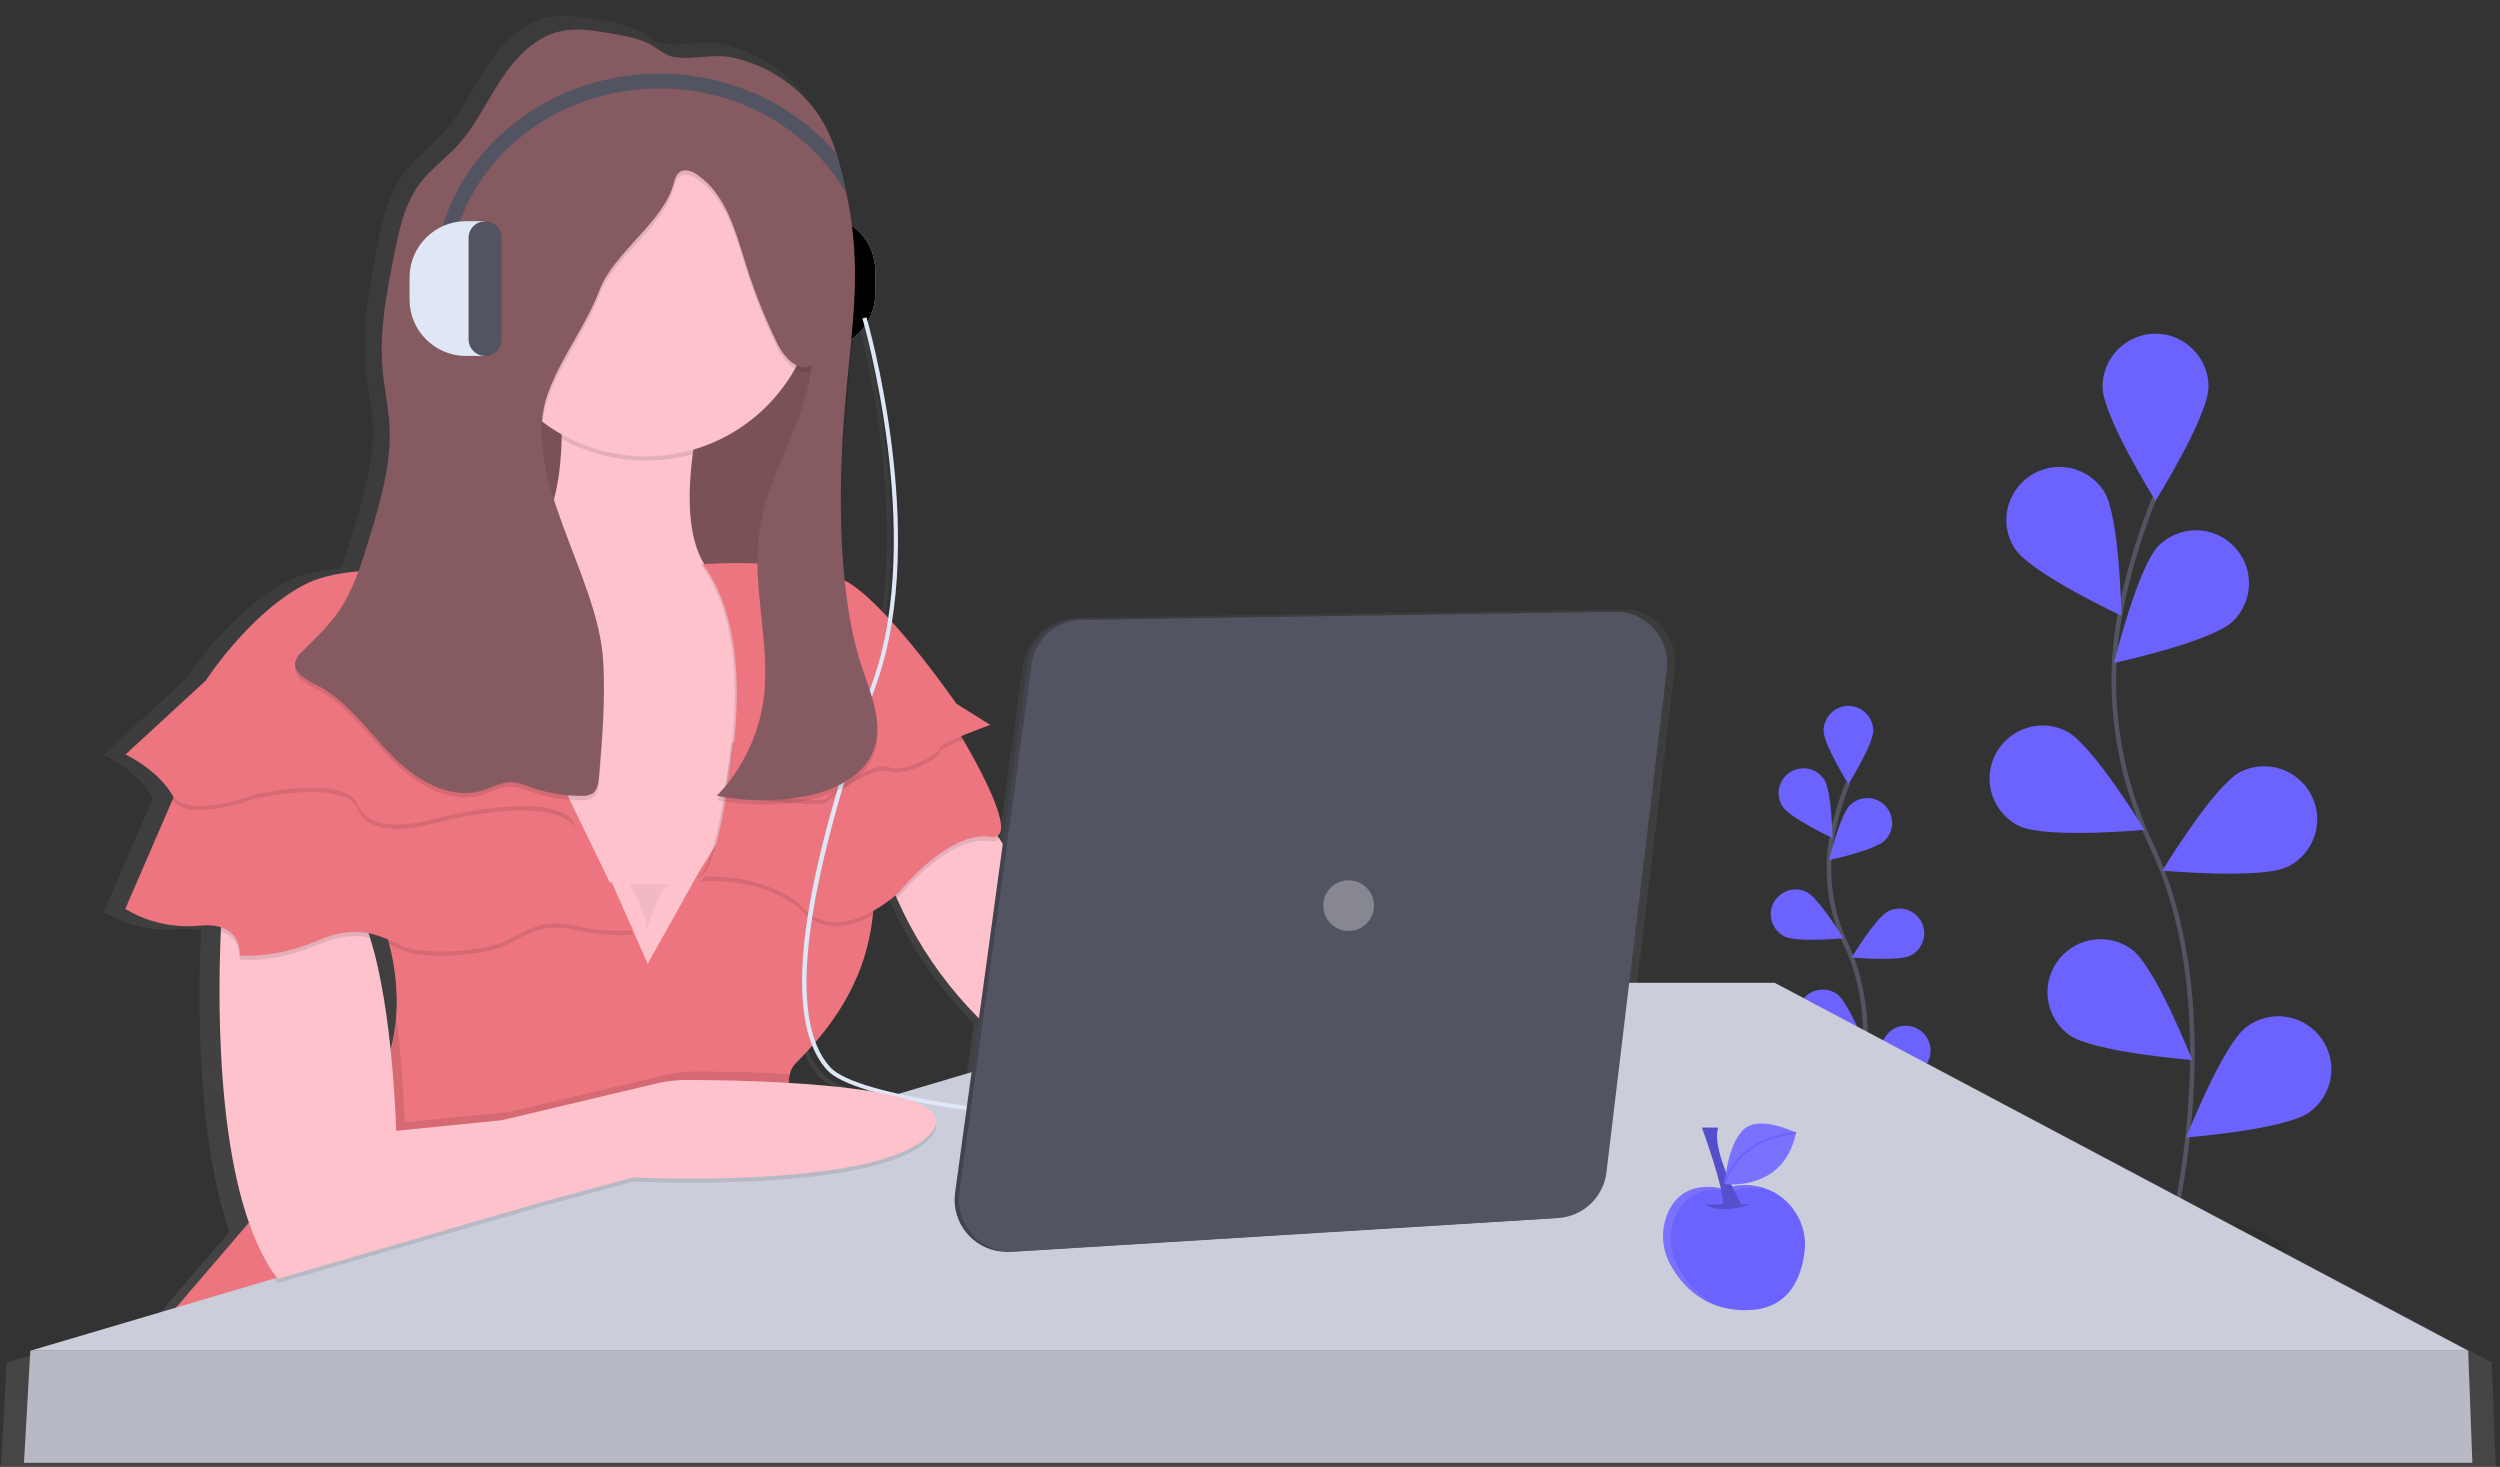
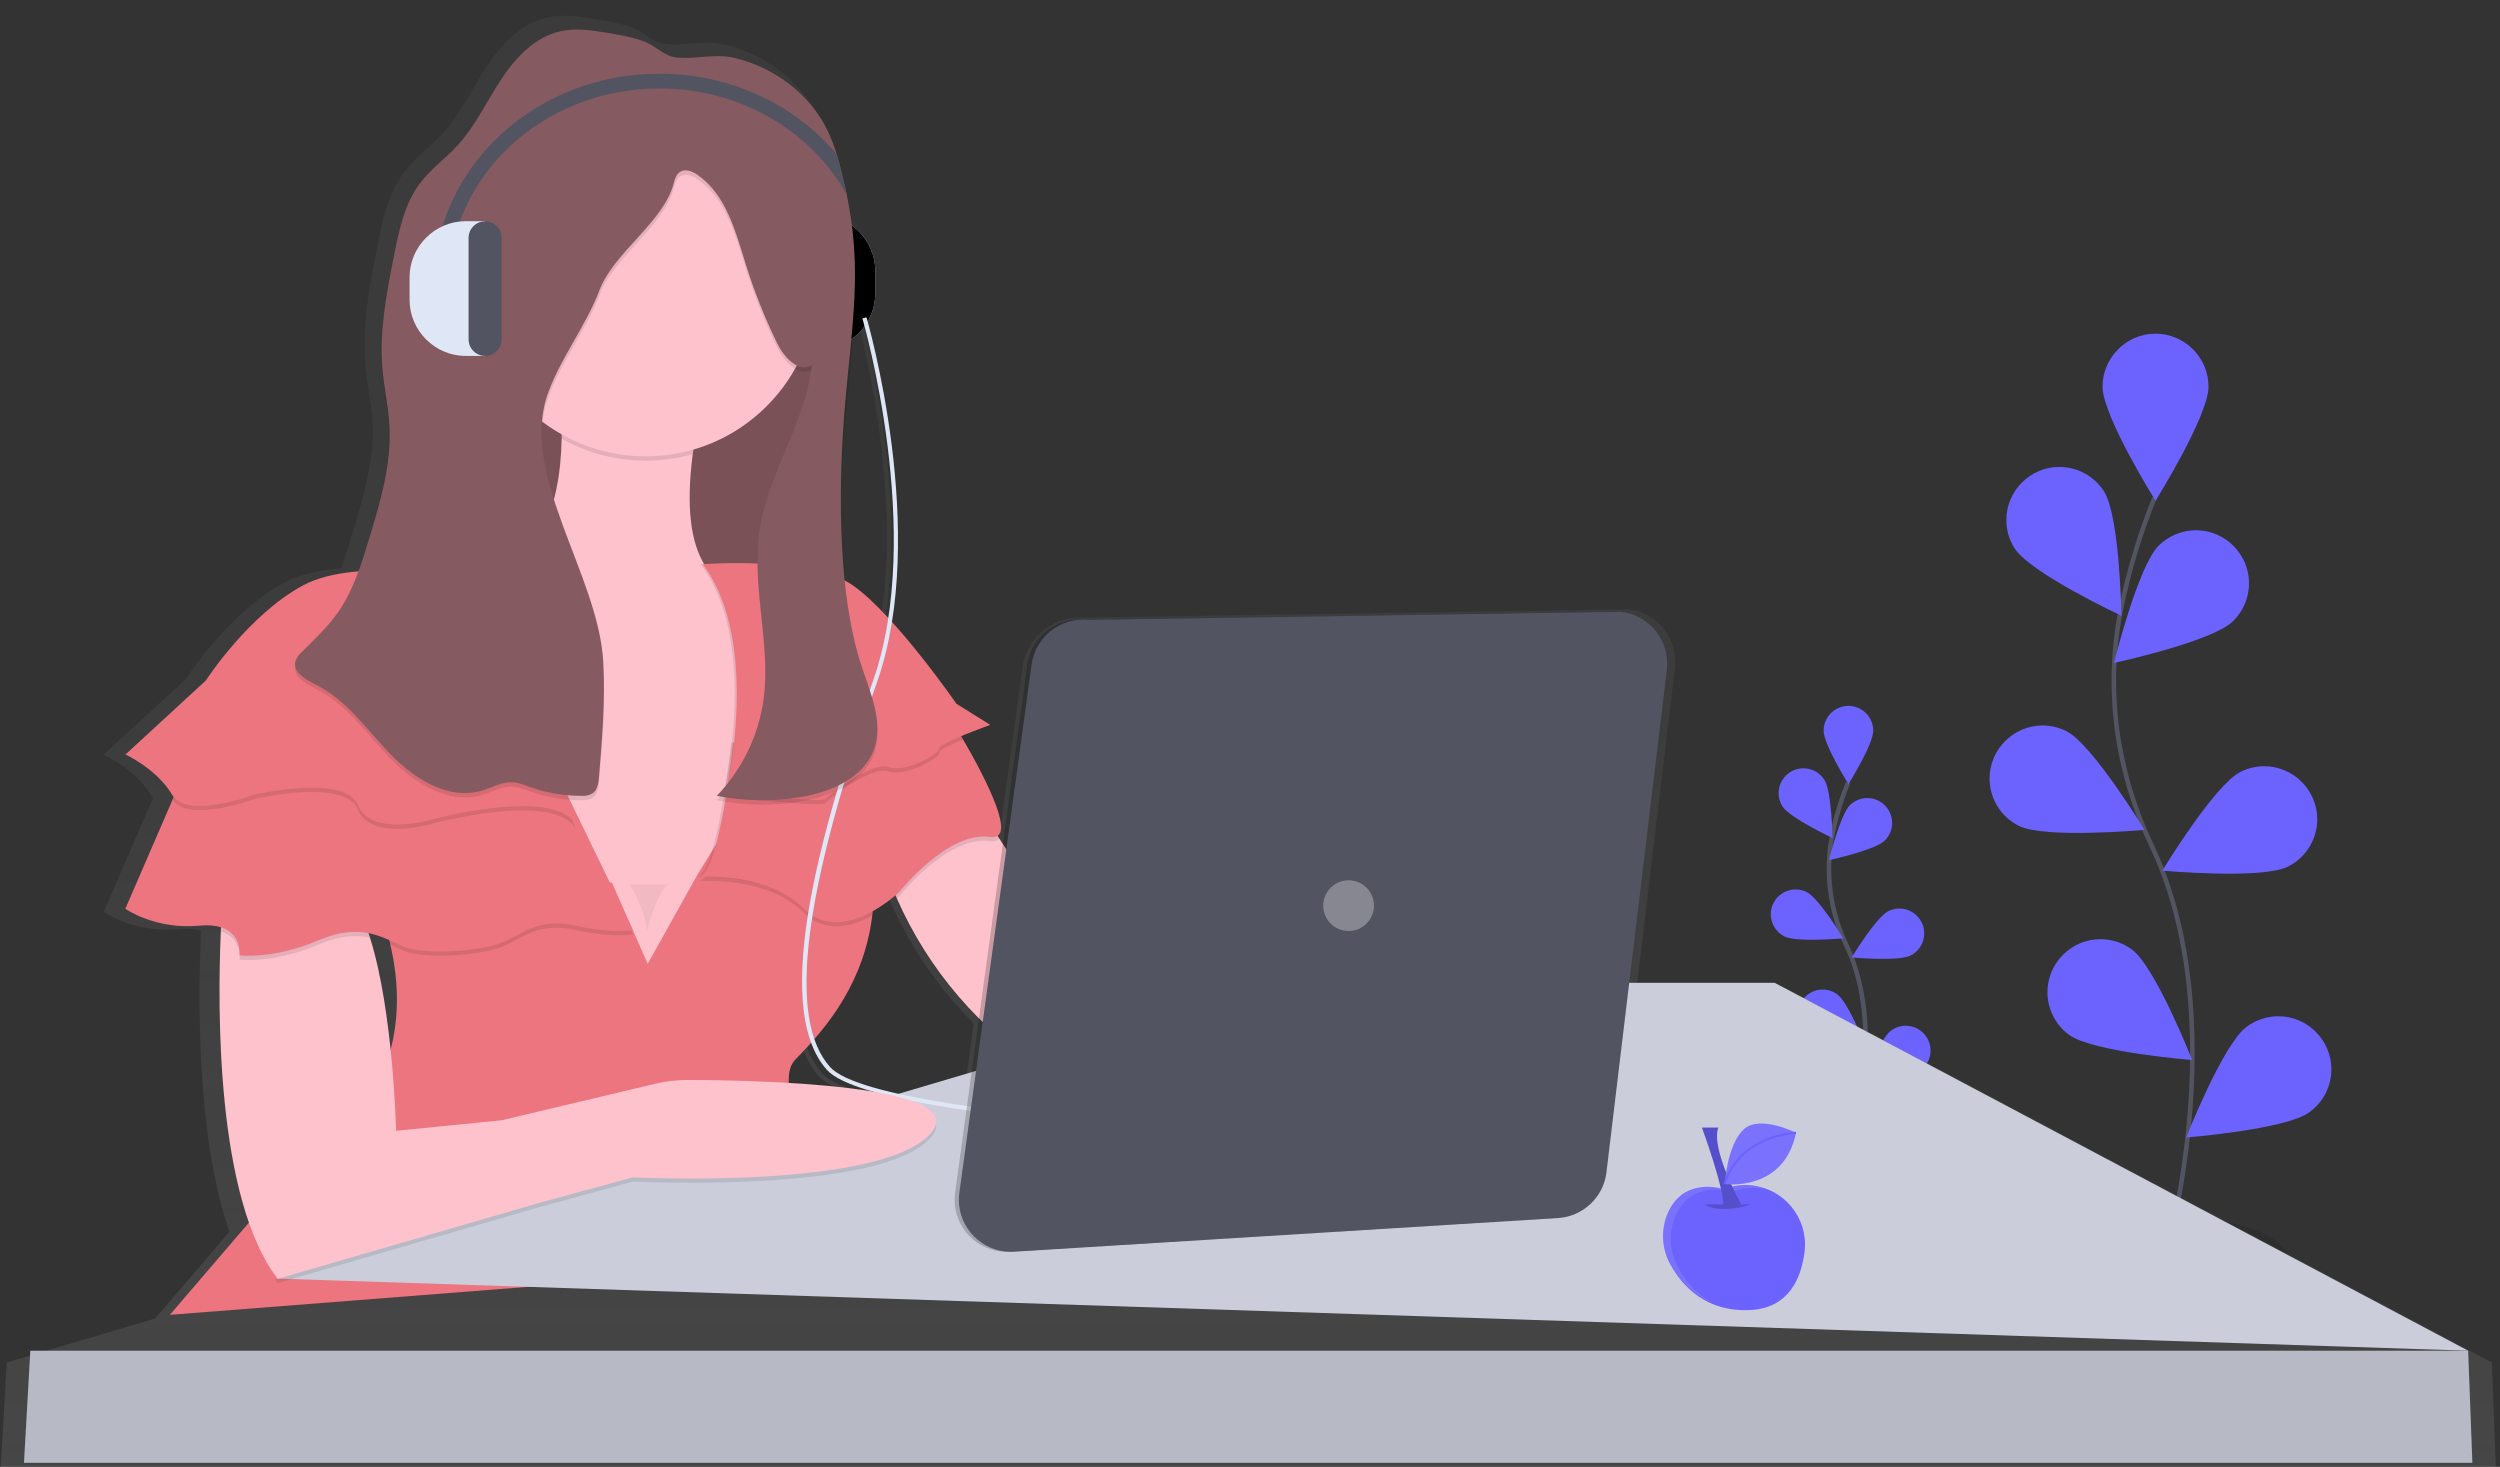
<svg xmlns="http://www.w3.org/2000/svg" width="100%" height="100%" viewBox="0 0 196 115" version="1.1" xml:space="preserve" style="fill-rule:evenodd;clip-rule:evenodd;stroke-miterlimit:10;">
  <rect x="0" y="0" width="196" height="115" fill="#333333" stroke="none" />
  <g transform="matrix(0.179,0,0,0.179,-8.403,-460.495)">
    <g transform="matrix(1,0,0,1,0,2513.48)">
      <ellipse cx="995.02" cy="610.84" rx="54" ry="19.2" style="fill-opacity:0.1;" />
    </g>
    <g transform="matrix(1,0,0,1,-29.89,2451.48)">
      <path d="M1024.95,673C1024.95,673 1055.76,568.41 1019.17,491.42C1003.82,459.11 998.72,422.84 1005.81,387.78C1009.2,371.149 1014.11,354.865 1020.48,339.13" style="fill:none;fill-rule:nonzero;stroke:rgb(83,84,97);stroke-width:2px;" />
    </g>
    <g transform="matrix(1,0,0,1,-29.89,2451.48)">
      <path d="M997.72,290.47C997.72,303.29 1020.93,340.47 1020.93,340.47C1020.93,340.47 1044.14,303.3 1044.14,290.47L1044.14,290.47C1044.14,277.737 1033.66,267.26 1020.93,267.26C1008.2,267.26 997.72,277.737 997.72,290.47L997.72,290.47Z" style="fill:rgb(108,99,255);fill-rule:nonzero;" />
    </g>
    <g transform="matrix(1,0,0,1,-29.89,2451.48)">
      <path d="M959.35,361.47C966.35,372.23 1006,390.82 1006,390.82C1006,390.82 1005.28,347 998.31,336.24C994.035,329.631 986.681,325.63 978.81,325.63C966.069,325.63 955.585,336.114 955.585,348.855C955.585,353.331 956.879,357.712 959.31,361.47L959.35,361.47Z" style="fill:rgb(108,99,255);fill-rule:nonzero;" />
    </g>
    <g transform="matrix(1,0,0,1,-29.89,2451.48)">
      <path d="M961,482.81C972.45,488.58 1016.09,484.59 1016.09,484.59C1016.09,484.59 993.35,447.13 981.9,441.36C978.659,439.726 975.08,438.874 971.45,438.874C958.717,438.874 948.239,449.352 948.239,462.085C948.239,470.835 953.187,478.871 961,482.81Z" style="fill:rgb(108,99,255);fill-rule:nonzero;" />
    </g>
    <g transform="matrix(1,0,0,1,-29.89,2451.48)">
      <path d="M983,574.33C993.31,581.95 1037,585.4 1037,585.4C1037,585.4 1020.92,544.63 1010.61,537.01C1006.62,534.054 1001.77,532.459 996.805,532.459C984.072,532.459 973.594,542.937 973.594,555.67C973.594,563.024 977.088,569.956 983,574.33Z" style="fill:rgb(108,99,255);fill-rule:nonzero;" />
    </g>
    <g transform="matrix(1,0,0,1,-29.89,2451.48)">
      <path d="M1054.74,393.3C1045.55,402.23 1002.74,411.48 1002.74,411.48C1002.74,411.48 1013.23,368.93 1022.42,360C1026.76,355.747 1032.6,353.361 1038.67,353.361C1051.4,353.361 1061.88,363.839 1061.88,376.571C1061.88,382.881 1059.31,388.926 1054.76,393.3L1054.74,393.3Z" style="fill:rgb(108,99,255);fill-rule:nonzero;" />
    </g>
    <g transform="matrix(1,0,0,1,-29.89,2451.48)">
      <path d="M1079,500.66C1067.55,506.43 1023.91,502.44 1023.91,502.44C1023.91,502.44 1046.65,464.98 1058.1,459.21C1061.34,457.576 1064.92,456.724 1068.55,456.724C1081.28,456.724 1091.76,467.202 1091.76,479.935C1091.76,488.685 1086.81,496.721 1079,500.66Z" style="fill:rgb(108,99,255);fill-rule:nonzero;" />
    </g>
    <g transform="matrix(1,0,0,1,-29.89,2451.48)">
      <path d="M1088.34,608.25C1078.03,615.87 1034.34,619.32 1034.34,619.32C1034.34,619.32 1050.42,578.55 1060.73,570.93C1064.76,567.877 1069.68,566.224 1074.74,566.224C1087.47,566.224 1097.95,576.702 1097.95,589.434C1097.95,596.881 1094.37,603.89 1088.33,608.25L1088.34,608.25Z" style="fill:rgb(108,99,255);fill-rule:nonzero;" />
    </g>
    <g transform="matrix(1,0,0,1,0,2513.48)">
      <ellipse cx="860.62" cy="555.64" rx="54" ry="19.2" style="fill-opacity:0.1;" />
    </g>
    <g transform="matrix(1,0,0,1,-29.89,2451.48)">
      <path d="M888.32,620.37C888.32,620.37 902.75,571.37 885.61,535.3C878.325,520.22 876.128,503.175 879.35,486.74C880.942,478.949 883.245,471.321 886.23,463.95" style="fill:none;fill-rule:nonzero;stroke:rgb(83,84,97);stroke-width:2px;" />
    </g>
    <g transform="matrix(1,0,0,1,-29.89,2451.48)">
      <path d="M875.56,441.15C875.56,447.15 886.43,464.57 886.43,464.57C886.43,464.57 897.3,447.15 897.3,441.15C897.3,435.184 892.391,430.275 886.425,430.275C880.459,430.275 875.55,435.184 875.55,441.15L875.56,441.15Z" style="fill:rgb(108,99,255);fill-rule:nonzero;" />
    </g>
    <g transform="matrix(1,0,0,1,-29.89,2451.48)">
      <path d="M857.59,474.41C860.85,479.41 879.45,488.16 879.45,488.16C879.45,488.16 879.11,467.63 875.85,462.59C873.848,459.497 870.405,457.624 866.72,457.624C860.754,457.624 855.844,462.534 855.844,468.5C855.844,470.597 856.451,472.65 857.59,474.41Z" style="fill:rgb(108,99,255);fill-rule:nonzero;" />
    </g>
    <g transform="matrix(1,0,0,1,-29.89,2451.48)">
      <path d="M858.37,531.26C863.73,533.96 884.18,532.1 884.18,532.1C884.18,532.1 873.53,514.55 868.18,511.84C866.662,511.075 864.985,510.676 863.285,510.676C857.32,510.676 852.411,515.585 852.411,521.55C852.411,525.65 854.729,529.415 858.39,531.26L858.37,531.26Z" style="fill:rgb(108,99,255);fill-rule:nonzero;" />
    </g>
    <g transform="matrix(1,0,0,1,-29.89,2451.48)">
      <path d="M868.65,574.14C873.48,577.71 893.95,579.33 893.95,579.33C893.95,579.33 886.41,560.23 881.59,556.66C879.719,555.277 877.452,554.53 875.125,554.53C869.159,554.53 864.25,559.439 864.25,565.405C864.25,568.852 865.888,572.101 868.66,574.15L868.65,574.14Z" style="fill:rgb(108,99,255);fill-rule:nonzero;" />
    </g>
    <g transform="matrix(1,0,0,1,-29.89,2451.48)">
      <path d="M902.28,489.33C897.97,493.51 877.9,497.85 877.9,497.85C877.9,497.85 882.82,477.91 887.12,473.73C889.148,471.76 891.867,470.657 894.695,470.657C900.66,470.657 905.568,475.565 905.568,481.53C905.568,484.468 904.377,487.283 902.27,489.33L902.28,489.33Z" style="fill:rgb(108,99,255);fill-rule:nonzero;" />
    </g>
    <g transform="matrix(1,0,0,1,-29.89,2451.48)">
      <path d="M913.67,539.63C908.31,542.33 887.86,540.47 887.86,540.47C887.86,540.47 898.51,522.92 903.86,520.21C905.378,519.445 907.055,519.046 908.755,519.046C914.72,519.046 919.629,523.955 919.629,529.92C919.629,534.02 917.311,537.785 913.65,539.63L913.67,539.63Z" style="fill:rgb(108,99,255);fill-rule:nonzero;" />
    </g>
    <g transform="matrix(1,0,0,1,-29.89,2451.48)">
      <path d="M918,590C913.17,593.57 892.7,595.19 892.7,595.19C892.7,595.19 900.24,576.09 905.06,572.52C906.932,571.134 909.201,570.386 911.53,570.386C917.495,570.386 922.404,575.295 922.404,581.26C922.404,584.704 920.768,587.951 918,590Z" style="fill:rgb(108,99,255);fill-rule:nonzero;" />
    </g>
    <g transform="matrix(1,0,0,1,-29.89,2451.48)">
      <path d="M1168.22,717.85L858.58,553.6L793.65,553.6L810.45,413.76C810.56,412.843 810.615,411.919 810.615,410.995C810.615,399.146 801.53,389.108 789.74,387.93L788,388L787.83,388L551.62,391.59C539.183,390.711 527.835,399.079 525,411.22L514,491.58L512.41,489.15L511.64,487.98C517.45,484.2 505.99,461.73 496.28,444.98L495.4,443.46C501.56,440.89 508.4,438.46 508.4,438.46L493.25,429C493.25,429 479.31,408.82 464.47,392.45C474.47,329.83 453.35,257.45 453.1,256.45L452.54,256.6C455.471,251.853 457.017,246.379 457,240.8C457.004,232.207 453.315,224.014 446.88,218.32C446.29,212.96 445.44,207.44 444.22,201.63C444,200.63 443.77,199.52 443.52,198.46C442.38,193.46 441.23,188.46 439.72,183.56C438.673,180.067 437.373,176.654 435.83,173.35C427.94,156.68 411.71,144.76 393.93,140.56C384.78,138.4 375.4,141.75 366.86,140.15C362.56,139.36 358.71,135.23 354.52,133.56C349.21,131.44 343.46,130.45 337.84,129.56C330.84,128.39 323.57,127.23 316.6,128.75C305.1,131.25 296.33,140.57 289.88,150.41C283.43,160.25 278.42,171.15 270.45,179.81C265.12,185.61 258.56,190.27 253.81,196.55C246.81,205.79 244.38,217.55 242.13,228.97C239.35,243.02 236.57,257.27 236.63,271.54C236.63,274.85 236.68,278.17 236.97,281.49C237.7,290.01 239.64,298.41 240.1,306.94C240.1,307.86 240.17,308.78 240.19,309.7C240.09,325.31 235.48,340.7 230.9,355.7C229.44,360.47 227.96,365.28 226.23,369.98C217.03,370.76 208.23,372.6 201.52,376.22C177,389.34 158.13,418.6 158.13,418.6L122.26,451.6C122.26,451.6 136.42,458.21 143.03,469.54C143.267,469.939 143.538,470.318 143.84,470.67L143.32,471.87L122.26,520.51C122.26,520.51 135.48,529.95 155.26,528.06C158.475,527.658 161.738,527.896 164.86,528.76C164.86,529.36 164.8,529.97 164.78,530.61C163.57,558.44 162.93,619.42 177.33,660.61L144.79,698.61L79.79,717.86L76.96,767.86L1170.11,767.86L1168.22,717.85ZM230.73,531.4C233.518,531.968 236.237,532.833 238.84,533.98L238.84,568.74C237.12,556.46 234.73,543.88 231.4,533.42C231.19,532.74 231,532.07 230.73,531.4ZM418.42,598.29L418.42,597.93C418.46,596.716 418.624,595.51 418.91,594.33C419.316,592.501 420.219,590.819 421.52,589.47C423.93,587.06 426.42,584.47 428.91,581.66C430.443,585.617 432.656,589.276 435.45,592.47C438.65,596.04 445.8,599.25 455.84,602.15C443.441,600.226 430.951,598.938 418.42,598.29ZM500.03,593.49L467.35,603.16C451.9,599.7 440.91,595.74 436.84,591.16C433.993,587.877 431.782,584.092 430.32,580C441.98,566.48 453.32,548.29 455.92,523.45C455.99,522.8 456.04,522.13 456.1,521.45C459.645,519.435 462.993,517.091 466.1,514.45L466.69,515.83C475.477,535.809 487.905,553.979 503.34,569.41L500.03,593.49ZM451.59,258.06C454.16,267.33 471.59,332.96 462.85,390.67C457.41,384.81 451.92,379.57 447,376.12C445.835,375.314 444.615,374.588 443.35,373.95C442.26,363.37 441.76,352.4 441.68,341.53C441.78,328.07 442.58,314.72 443.68,302.02C444.87,288.56 446.27,275.72 447.14,263.09C448.806,261.584 450.298,259.897 451.59,258.06Z" style="fill:url(#_Linear1);fill-rule:nonzero;" />
    </g>
    <g transform="matrix(-1,7.65714e-16,-7.65714e-16,-1,857.43,2940.97)">
      <path d="M451.68,215.27L460.21,215.27L460.21,274.27L451.68,274.27C438.207,274.27 427.12,263.183 427.12,249.71L427.12,239.89C427.12,239.87 427.12,239.85 427.12,239.83C427.12,226.357 438.207,215.27 451.68,215.27Z" style="fill:rgb(223,230,245);fill-rule:nonzero;" />
    </g>
    <g transform="matrix(-1,7.65714e-16,-7.65714e-16,-1,824.34,2940.97)">
      <path d="M434.36,222.51C434.36,218.514 431.116,215.27 427.12,215.27C423.124,215.27 419.88,218.514 419.88,222.51L419.88,266.98C419.88,270.976 423.124,274.22 427.12,274.22C431.116,274.22 434.36,270.976 434.36,266.98L434.36,222.51Z" style="fill:rgb(83,84,97);" />
    </g>
    <g transform="matrix(-1,7.65714e-16,-7.65714e-16,-1,857.43,2940.97)">
      <path d="M451.68,215.27L460.21,215.27L460.21,274.27L451.68,274.27C438.207,274.27 427.12,263.183 427.12,249.71L427.12,239.89C427.12,239.87 427.12,239.85 427.12,239.83C427.12,226.357 438.207,215.27 451.68,215.27Z" style="fill-rule:nonzero;" />
    </g>
    <g transform="matrix(-1,7.65714e-16,-7.65714e-16,-1,824.34,2940.97)">
      <path d="M434.36,222.51C434.36,218.514 431.116,215.27 427.12,215.27C423.124,215.27 419.88,218.514 419.88,222.51L419.88,266.98C419.88,270.976 423.124,274.22 427.12,274.22C431.116,274.22 434.36,270.976 434.36,266.98L434.36,222.51Z" />
    </g>
    <g transform="matrix(1,0,0,1,0,2513.48)">
      <rect x="260.72" y="184.45" width="149.09" height="154.65" style="fill:rgb(134,90,97);" />
    </g>
    <g transform="matrix(1,0,0,1,0,2513.48)">
      <rect x="260.72" y="163.15" width="149.09" height="154.65" style="fill-opacity:0.1;" />
    </g>
    <g transform="matrix(1,0,0,1,-29.89,2451.48)">
      <path d="M434.61,374.71L425.61,440.11L421.37,470.85L419.81,482.14L406.74,507.62L382.74,554.38L336.44,559.94L255,445.09C255,445.09 212.36,363.6 277.19,371C313.54,375.16 322.19,342.62 322.84,313.23C323.003,298.433 321.663,283.657 318.84,269.13L383.66,300.62C382.153,307.64 381.02,314.09 380.26,319.97C377.1,344.03 379.72,359.03 385.2,368.12C399.79,392.33 434.61,374.71 434.61,374.71Z" style="fill:rgb(253,194,204);fill-rule:nonzero;" />
    </g>
    <g transform="matrix(1,0,0,1,-29.89,2451.48)">
      <path d="M383.68,300.63C382.173,307.65 381.04,314.1 380.28,319.98C373.554,321.894 366.593,322.864 359.6,322.86C346.724,322.881 334.058,319.57 322.84,313.25C323.003,298.453 321.663,283.677 318.84,269.15L383.68,300.63Z" style="fill-opacity:0.1;fill-rule:nonzero;" />
    </g>
    <g transform="matrix(1,0,0,1,0,2513.48)">
      <circle cx="329.71" cy="183.99" r="75.01" style="fill:rgb(253,194,204);" />
    </g>
    <g transform="matrix(1,0,0,1,-29.89,2451.48)">
      <path d="M459.62,672.9L151.24,697L201.24,638.66C254.89,605.88 254.43,560.82 247.3,532.87C245.087,523.913 241.744,515.273 237.35,507.16L343.94,507.66L344.84,507.66L353.6,527.57L354,528.47L360.52,543.28L382.74,503.46L390.47,491L394.79,484C394.79,484 458.69,469.18 459.61,507.15C459.721,511.51 459.55,515.872 459.1,520.21C455.92,550.77 439.2,571.09 425.35,584.94C409.61,600.67 459.62,672.9 459.62,672.9Z" style="fill:rgb(236,117,128);fill-rule:nonzero;" />
    </g>
    <g transform="matrix(1,0,0,1,-29.89,2451.48)">
-       <path d="M422.79,591.54C420.53,600.54 426.23,616.01 433.79,631.2C397.54,635.1 357.79,633.07 357.79,633.07L317,644.19L202.18,677.53C197.18,671.06 193.18,662.93 189.87,653.77L201.25,640.49C237.06,618.61 248.76,591.26 250.47,567.18C251.15,556.251 250.084,545.283 247.31,534.69C245.099,525.74 241.759,517.107 237.37,509L343.96,509.5L344.86,509.5L353.62,529.41L354.02,530.31L360.54,545.12L382.76,505.3L390.47,492.84L394.79,485.84C394.79,485.84 458.69,471 459.62,509C459.731,513.36 459.56,517.722 459.11,522.06C455.93,552.62 439.21,572.94 425.36,586.79C424.084,588.108 423.195,589.751 422.79,591.54Z" style="fill:rgb(236,117,128);fill-rule:nonzero;" />
-     </g>
+       </g>
    <g transform="matrix(1,0,0,1,-29.89,2451.48)">
      <path d="M663.35,639.56C661.5,661.78 607.79,632.15 607.79,632.15C607.79,632.15 591.12,626.59 534.63,590.48C505.953,572.153 483.332,545.742 469.63,514.59C467.469,509.774 465.661,504.808 464.22,499.73L503.14,471L514.49,488.35L552.22,546L607.78,583C607.78,583 665.2,617.34 663.35,639.56Z" style="fill:rgb(253,194,204);fill-rule:nonzero;" />
    </g>
    <g transform="matrix(1,0,0,1,0,2513.48)">
-       <path d="M1127.96,650.72L60.23,650.72L167.12,619.09L434.34,540.01L604.74,489.58L824.22,489.58L1127.96,650.72Z" style="fill:rgb(203,205,218);fill-rule:nonzero;" />
+       <path d="M1127.96,650.72L167.12,619.09L434.34,540.01L604.74,489.58L824.22,489.58L1127.96,650.72Z" style="fill:rgb(203,205,218);fill-rule:nonzero;" />
    </g>
    <g transform="matrix(1,0,0,1,0,2513.48)">
      <path d="M60.23,650.72L57.45,699.8L1129.81,699.8L1127.96,650.72L60.23,650.72Z" style="fill:rgb(203,205,218);fill-rule:nonzero;" />
    </g>
    <g transform="matrix(1,0,0,1,0,2513.48)">
      <path d="M60.23,650.72L57.45,699.8L1129.81,699.8L1127.96,650.72L60.23,650.72Z" style="fill-opacity:0.1;fill-rule:nonzero;" />
    </g>
    <g transform="matrix(1,0,0,1,-29.89,2451.48)">
      <path d="M514.49,488.37C513.76,489.37 512.49,489.82 510.55,489.54C492.03,486.76 470.73,513.62 470.73,513.62C470.73,513.62 470.35,513.98 469.66,514.62C467.499,509.804 465.691,504.838 464.25,499.76L503.14,471L514.49,488.37Z" style="fill-opacity:0.1;fill-rule:nonzero;" />
    </g>
    <g transform="matrix(1,0,0,1,-29.89,2451.48)">
      <path d="M459.11,522C450.4,526.85 438.41,530.33 429.06,521C412.91,504.85 384.6,507 382.84,507.1C385.73,506.7 388.29,500.76 390.47,492.8L394.79,485.8C394.79,485.8 458.69,471 459.62,509C459.728,513.34 459.558,517.682 459.11,522Z" style="fill-opacity:0.1;fill-rule:nonzero;" />
    </g>
    <g transform="matrix(1,0,0,1,-29.89,2451.48)">
      <path d="M425.59,440.11L419.79,482.11L406.72,507.59C398.62,505.516 390.244,504.73 381.9,505.26C391.11,503.99 397.06,446.44 397.06,446.44L397.59,446.32L425.59,440.11Z" style="fill-opacity:0.1;fill-rule:nonzero;" />
    </g>
    <g transform="matrix(1,0,0,1,-29.89,2451.48)">
      <path d="M510.55,487.69C492.03,484.91 470.73,511.77 470.73,511.77C470.73,511.77 445.73,535.85 429.06,519.18C412.91,503.03 384.6,505.18 382.84,505.28C392.05,504 398,446.45 398,446.45L398.53,446.33L487.4,426.57C487.4,426.57 492.7,434.69 498.68,445.03C509.47,463.66 522.47,489.48 510.55,487.69Z" style="fill:rgb(236,117,128);fill-rule:nonzero;" />
    </g>
    <g transform="matrix(1,0,0,1,-29.89,2451.48)">
      <path d="M488.32,450.65C489.25,452.5 473.5,461.76 466.1,458.98C458.7,456.2 440.17,470.98 438.32,472.87C436.47,474.76 394.8,470.09 394.8,470.09C396.529,462.254 397.775,454.319 398.53,446.33L487.4,426.57C487.4,426.57 492.7,434.69 498.68,445.03C493.15,447.3 487.87,449.74 488.32,450.65Z" style="fill-opacity:0.1;fill-rule:nonzero;" />
    </g>
    <g transform="matrix(1,0,0,1,-29.89,2451.48)">
      <path d="M434.61,374.71L425.61,440.11L421.37,470.85C408.95,469.92 393.89,468.25 393.89,468.25C393.89,468.25 409.63,402.5 383.7,368.25C383.7,368.25 384.25,368.25 385.24,368.15C399.79,392.33 434.61,374.71 434.61,374.71Z" style="fill-opacity:0.1;fill-rule:nonzero;" />
    </g>
    <g transform="matrix(1,0,0,1,-29.89,2451.48)">
      <path d="M384.61,368.23C384.61,368.23 431.84,364.53 450.36,377.49C468.88,390.45 495.74,429.35 495.74,429.35L510.56,438.61C510.56,438.61 487.41,446.94 488.34,448.8C489.27,450.66 473.52,459.91 466.12,457.13C458.72,454.35 440.19,469.13 438.34,471.02C436.49,472.91 394.82,468.24 394.82,468.24C394.82,468.24 410.54,402.49 384.61,368.23Z" style="fill:rgb(236,117,128);fill-rule:nonzero;" />
    </g>
    <g transform="matrix(1,0,0,1,-29.89,2451.48)">
      <path d="M725.83,623.35C715.11,623.09 463.08,616.55 439.02,589.71C413.4,561.13 438.27,478.78 459.21,419.32C482,354.59 454.83,261.64 454.56,260.58L456.35,260.11C456.63,261.18 483.94,354.67 460.96,419.93C428.39,512.44 421.66,567.57 440.4,588.47C463.94,614.72 723.26,621.47 725.88,621.47L725.83,623.35Z" style="fill:rgb(223,230,245);fill-rule:nonzero;" />
    </g>
    <g transform="matrix(1,0,0,1,-29.89,2451.48)">
-       <path d="M551.59,392.61L784.73,389.07C796.277,390.248 805.163,400.086 805.163,411.693C805.163,412.601 805.109,413.508 805,414.41L778.55,634.61C777.25,645.484 768.271,653.951 757.34,654.61L519.05,669.36C518.597,669.387 518.143,669.401 517.689,669.401C505.214,669.401 494.949,659.136 494.949,646.661C494.949,645.556 495.03,644.453 495.19,643.36L526.83,411.94C528.582,399.987 539.569,391.409 551.59,392.61Z" style="fill:rgb(83,84,97);fill-rule:nonzero;" />
-     </g>
+       </g>
    <g transform="matrix(1,0,0,1,-29.89,2451.48)">
      <path d="M551.59,392.61L784.73,389.07C796.277,390.248 805.163,400.086 805.163,411.693C805.163,412.601 805.109,413.508 805,414.41L778.55,634.61C777.25,645.484 768.271,653.951 757.34,654.61L519.05,669.36C518.597,669.387 518.143,669.401 517.689,669.401C505.214,669.401 494.949,659.136 494.949,646.661C494.949,645.556 495.03,644.453 495.19,643.36L526.83,411.94C528.582,399.987 539.569,391.409 551.59,392.61Z" style="fill-opacity:0.2;fill-rule:nonzero;" />
    </g>
    <g transform="matrix(1,0,0,1,-29.89,2451.48)">
      <path d="M553.44,392.61L786.58,389.07C798.144,390.229 807.052,400.075 807.052,411.697C807.052,412.604 806.998,413.51 806.89,414.41L780.44,634.61C779.14,645.484 770.161,653.951 759.23,654.61L520.91,669.36C520.457,669.387 520.003,669.401 519.549,669.401C507.074,669.401 496.809,659.136 496.809,646.661C496.809,645.556 496.89,644.453 497.05,643.36L528.69,411.94C530.442,399.991 541.422,391.415 553.44,392.61Z" style="fill:rgb(83,84,97);fill-rule:nonzero;" />
    </g>
    <g transform="matrix(1,0,0,1,0,2513.48)">
      <circle cx="637.62" cy="455.78" r="11.11" style="fill:white;fill-opacity:0.3;" />
    </g>
    <g transform="matrix(1,0,0,1,-29.89,2451.48)">
-       <path d="M433.79,631.21C397.54,635.11 357.79,633.08 357.79,633.08L317,644.19L202.18,677.53C197.18,671.06 193.18,662.93 189.87,653.77L201.25,640.49C237.06,618.61 248.76,591.26 250.47,567.18C253.53,591.13 254.04,612.7 254.04,612.7L300.34,608.07L367.61,592.07C372.242,590.968 376.988,590.414 381.75,590.42C390.51,590.42 406.1,590.61 422.75,591.51C420.53,600.52 426.23,616 433.79,631.21Z" style="fill-opacity:0.1;fill-rule:nonzero;" />
-     </g>
+       </g>
    <g transform="matrix(1,0,0,1,-29.89,2451.48)">
      <path d="M484.62,619.19C463.32,644.19 354.05,638.64 354.05,638.64L313.3,649.75L198.47,683.08C197.97,682.43 197.47,681.77 197.01,681.08L464.24,602C481.3,605.44 491.77,610.8 484.62,619.19Z" style="fill-opacity:0.1;fill-rule:nonzero;" />
    </g>
    <g transform="matrix(1,0,0,1,-29.89,2451.48)">
      <path d="M484.62,617.34C463.32,642.34 354.05,636.79 354.05,636.79L313.3,647.89L198.47,681.23C171.47,646.23 172.07,562.82 173.54,529.08C173.94,520.02 174.39,514.54 174.39,514.54C174.39,514.54 213.28,490.46 230.88,514.54C234.02,518.83 236.65,524.83 238.88,531.79C249.09,563.88 250.34,616.4 250.34,616.4L296.64,611.77L363.91,595.77C368.546,594.667 373.295,594.113 378.06,594.12C405.94,594.2 502.9,595.88 484.62,617.34Z" style="fill:rgb(253,194,204);fill-rule:nonzero;" />
    </g>
    <g transform="matrix(1,0,0,1,-29.89,2451.48)">
      <path d="M238.87,531.8C232.96,530.52 225.79,530.8 216.07,534.92C196.62,543.25 181.81,541.4 181.81,541.4C181.81,541.4 183,531.95 173.55,529.08C173.95,520.02 174.4,514.54 174.4,514.54C174.4,514.54 213.29,490.46 230.89,514.54C234,518.83 236.65,524.83 238.87,531.8Z" style="fill-opacity:0.1;fill-rule:nonzero;" />
    </g>
    <g transform="matrix(1,0,0,1,-29.89,2451.48)">
      <path d="M354,530.29C353.38,530.42 345.05,531.99 329,528.43C312.33,524.73 305.85,532.13 296.59,535.84C287.33,539.55 263.3,541.4 254,537.7C251.81,536.82 249.61,535.7 247.28,534.7C245.079,525.748 241.749,517.112 237.37,509L343.96,509.5L353.62,529.41L354,530.29Z" style="fill-opacity:0.1;fill-rule:nonzero;" />
    </g>
    <g transform="matrix(1,0,0,1,-29.89,2451.48)">
      <path d="M354,528.44C354,528.44 345.67,530.29 329,526.59C312.33,522.89 305.85,530.29 296.59,534C287.33,537.71 263.25,539.56 253.99,535.85C244.73,532.14 235.47,524.74 215.99,533.07C196.51,541.4 181.73,539.55 181.73,539.55C181.73,539.55 183.58,524.73 164.14,526.55C144.7,528.37 131.73,519.14 131.73,519.14L152.39,471.42L158.59,457.09L313.53,446.5L314.27,446.5L354,528.44Z" style="fill:rgb(236,117,128);fill-rule:nonzero;" />
    </g>
    <g transform="matrix(1,0,0,1,-29.89,2451.48)">
      <path d="M329,484C318.81,467.33 265.1,482.15 265.1,482.15C265.1,482.15 239.17,489.56 233.61,475.67C228.05,461.78 188.29,471 188.29,471C188.29,471 159.44,481.82 152.46,471.44L158.66,457.11L313.53,446.5L329,484Z" style="fill-opacity:0.1;fill-rule:nonzero;" />
    </g>
    <g transform="matrix(1,0,0,1,-29.89,2451.48)">
      <path d="M284.59,374.71C284.59,374.71 233.66,364.52 209.59,377.49C185.52,390.46 167,419.16 167,419.16L131.8,451.57C131.8,451.57 145.69,458.05 152.17,469.16C158.65,480.27 188.29,469.16 188.29,469.16C188.29,469.16 228.11,459.9 233.67,473.79C239.23,487.68 265.16,480.27 265.16,480.27C265.16,480.27 318.87,465.45 329.06,482.12L284.59,374.71Z" style="fill:rgb(236,117,128);fill-rule:nonzero;" />
    </g>
    <g transform="matrix(1,0,0,1,-29.89,2451.48)">
      <path d="M343.3,137.43C336.4,136.27 329.3,135.14 322.46,136.63C311.18,139.08 302.58,148.23 296.25,157.87C289.92,167.51 285,178.21 277.19,186.7C271.96,192.39 265.53,196.96 260.87,203.12C254.01,212.19 251.62,223.76 249.41,234.92C246.17,251.3 242.92,267.92 244.35,284.59C245.07,292.95 246.97,301.18 247.42,309.59C248.33,326.48 243.34,343.06 238.42,359.24C235.01,370.42 231.49,381.81 224.75,391.36C220.28,397.69 214.55,402.99 209.09,408.48C207.772,409.599 206.78,411.054 206.22,412.69C205.04,417.47 210.81,420.69 215.22,422.85C228.71,429.58 237.56,442.71 248.05,453.53C258.54,464.35 273.55,473.64 287.98,469.3C292.26,468.01 296.32,465.56 300.78,465.64C303.78,465.69 306.66,466.91 309.51,467.91C316.6,470.4 324.066,471.651 331.58,471.61C333.24,471.752 334.905,471.404 336.37,470.61C338.6,469.1 339.03,466.06 339.25,463.38C340.66,446.56 342.06,429.68 341.11,412.83C338.96,374.67 303.7,330.53 317.11,294.72C322.94,279.1 333.6,265.66 339.5,250.07C345.72,233.64 367.65,220.3 372,203.27C372.49,201.35 373.16,199.27 374.84,198.27C377.15,196.85 380.16,198.09 382.39,199.63C395.01,208.33 399.12,224.69 403.71,239.31C407.409,251.085 411.992,262.565 417.42,273.65C420.42,279.65 426.86,286.6 432.5,282.96C429.66,308.24 413.26,330.32 409.55,355.48C405.93,380 414.7,405.06 411.3,429.6C409.062,445.397 401.905,460.096 390.85,471.6C403.327,474.079 416.16,474.194 428.68,471.94C441.37,469.65 454.95,463.64 459.53,451.58C464.53,438.31 456.8,424.07 452.87,410.43C443.44,377.64 444.17,338.86 447.16,304.87C450.24,269.92 454.86,239.32 447.03,205.12C445.11,196.73 443.16,188.27 439.48,180.49C431.74,164.14 415.82,152.44 398.37,148.32C389.37,146.2 380.19,149.49 371.81,147.93C367.59,147.14 363.81,143.1 359.71,141.46C354.45,139.31 348.81,138.35 343.3,137.43Z" style="fill-opacity:0.1;fill-rule:nonzero;" />
    </g>
    <g transform="matrix(1,0,0,1,-29.89,2451.48)">
      <path d="M459.48,449.66C454.9,461.72 441.32,467.73 428.62,470.02C416.1,472.269 403.268,472.154 390.79,469.68C401.842,458.173 408.998,443.476 411.24,427.68C414.65,403.13 405.88,378.07 409.49,353.56C413.2,328.39 429.6,306.31 432.44,281.03C426.8,284.67 420.31,277.75 417.35,271.72C411.924,260.634 407.341,249.155 403.64,237.38C399.05,222.76 394.94,206.38 382.32,197.7C380.09,196.16 377.08,194.92 374.77,196.35C373.08,197.35 372.42,199.46 371.93,201.35C367.59,218.35 345.65,231.71 339.44,248.14C333.53,263.73 322.87,277.14 317.04,292.79C303.68,328.59 338.94,372.73 341.04,410.89C341.98,427.74 340.58,444.63 339.18,461.44C338.95,464.13 338.52,467.17 336.29,468.68C334.829,469.473 333.167,469.821 331.51,469.68C324.017,469.725 316.571,468.48 309.5,466C306.65,465 303.79,463.78 300.77,463.73C296.31,463.66 292.25,466.11 287.97,467.39C273.54,471.73 258.52,462.44 248.04,451.62C237.56,440.8 228.68,427.69 215.2,421C210.79,418.8 205.02,415.62 206.2,410.83C206.765,409.199 207.756,407.749 209.07,406.63C214.53,401.14 220.27,395.83 224.74,389.51C231.48,379.96 234.99,368.57 238.41,357.39C243.35,341.21 248.34,324.63 247.41,307.74C246.97,299.37 245.07,291.14 244.34,282.74C242.9,266.1 246.16,249.46 249.4,233.08C251.6,221.92 253.99,210.35 260.86,201.28C265.53,195.12 271.95,190.55 277.19,184.86C285.01,176.37 289.91,165.67 296.25,156.02C302.59,146.37 311.19,137.23 322.47,134.78C329.3,133.29 336.41,134.43 343.31,135.58C348.82,136.51 354.46,137.47 359.67,139.58C363.78,141.22 367.56,145.27 371.77,146.04C380.15,147.61 389.36,144.32 398.33,146.44C415.78,150.55 431.7,162.25 439.44,178.6C440.954,181.836 442.231,185.178 443.26,188.6C444.74,193.4 445.87,198.31 446.99,203.21C447.23,204.21 447.46,205.29 447.68,206.32C454.53,238.88 450.11,262.59 447.12,296.46C444.13,330.33 443.4,375.71 452.82,408.46C456.75,422.14 464.52,436.39 459.48,449.66Z" style="fill:rgb(134,90,97);fill-rule:nonzero;" />
    </g>
    <g transform="matrix(1,0,0,1,-29.89,2451.48)">
      <path d="M352.66,508.53C352.66,508.53 360.07,520.53 360.07,528.9C360.07,528.9 365.63,508.53 370.26,508.53" style="fill-opacity:0.05;fill-rule:nonzero;" />
    </g>
    <g transform="matrix(1,0,0,1,-29.89,2451.48)">
      <path d="M447.67,206.31C432.38,178.76 401.34,159.87 365.67,159.87C314.87,159.87 273.53,198.09 273.53,245.07L267,245.07C267,194.52 311.25,153.39 365.62,153.39C397.1,153.39 425.18,167.17 443.25,188.59C444.73,193.39 445.86,198.3 446.98,203.2C447.23,204.25 447.46,205.28 447.67,206.31Z" style="fill:rgb(83,84,97);fill-rule:nonzero;" />
    </g>
    <g transform="matrix(1,0,0,1,0,2513.48)">
      <path d="M250.89,156L259.42,156L259.42,215L250.89,215C237.417,215 226.33,203.913 226.33,190.44L226.33,180.62C226.33,180.6 226.33,180.58 226.33,180.56C226.33,167.087 237.417,156 250.89,156Z" style="fill:rgb(223,230,245);fill-rule:nonzero;" />
    </g>
    <g transform="matrix(1,0,0,1,0,2513.48)">
      <path d="M266.66,163.29C266.66,159.294 263.416,156.05 259.42,156.05C255.424,156.05 252.18,159.294 252.18,163.29L252.18,207.76C252.18,211.756 255.424,215 259.42,215C263.416,215 266.66,211.756 266.66,207.76L266.66,163.29Z" style="fill:rgb(83,84,97);" />
    </g>
    <g transform="matrix(1,0,0,1,-29.89,2451.48)">
      <path d="M831.72,641.91C831.72,641.91 815.84,636.53 808.2,650.52C804.108,658.221 804.236,667.505 808.54,675.09C813.54,684.16 823.9,695.94 843.54,694.89C860.16,694 865.69,681.32 867.19,669.52C867.335,668.406 867.407,667.284 867.407,666.161C867.407,651.865 855.643,640.101 841.347,640.101C838.359,640.101 835.394,640.615 832.58,641.62L831.72,641.91Z" style="fill:rgb(108,99,255);fill-rule:nonzero;" />
    </g>
    <g transform="matrix(1,0,0,1,-29.89,2451.48)">
      <path d="M811.9,676.35C807.596,668.765 807.468,659.481 811.56,651.78C819.2,637.78 835.08,643.17 835.08,643.17L835.89,642.88C841.943,640.69 848.602,640.84 854.55,643.3C847.905,639.344 839.823,638.572 832.55,641.2L831.74,641.49C831.74,641.49 815.86,636.11 808.22,650.1C804.128,657.801 804.256,667.085 808.56,674.67C811.87,680.67 817.48,687.78 826.56,691.67C820.364,688.001 815.292,682.701 811.9,676.35Z" style="fill:white;fill-opacity:0.1;fill-rule:nonzero;" />
    </g>
    <g transform="matrix(1,0,0,1,-29.89,2451.48)">
      <path d="M823.52,648.64C823.52,648.64 829.41,653.27 843.7,648.64" style="fill-opacity:0.2;fill-rule:nonzero;" />
    </g>
    <g transform="matrix(1,0,0,1,-29.89,2451.48)">
      <path d="M822.26,615C822.26,615 832.35,642.33 831.51,649.48L839.51,648.64C839.51,648.64 826,624.67 829.41,615L822.26,615Z" style="fill:rgb(108,99,255);fill-rule:nonzero;" />
    </g>
    <g transform="matrix(1,0,0,1,-29.89,2451.48)">
      <path d="M822.26,615C822.26,615 832.35,642.33 831.51,649.48L839.51,648.64C839.51,648.64 826,624.67 829.41,615L822.26,615Z" style="fill-opacity:0.2;fill-rule:nonzero;" />
    </g>
    <g transform="matrix(1,0,0,1,-29.89,2451.48)">
      <path d="M863.45,617.28C863.45,617.28 847.57,609.16 840.45,615.87C833.33,622.58 832.25,639.73 832.25,639.73C832.25,639.73 858.16,643.3 863.45,617.28Z" style="fill:rgb(108,99,255);fill-rule:nonzero;" />
    </g>
    <g transform="matrix(1,0,0,1,-29.89,2451.48)">
      <path d="M863.45,617.28C863.45,617.28 847.57,609.16 840.45,615.87C833.33,622.58 832.25,639.73 832.25,639.73C832.25,639.73 858.16,643.3 863.45,617.28Z" style="fill:white;fill-opacity:0.1;fill-rule:nonzero;" />
    </g>
    <g transform="matrix(1,0,0,1,-29.89,2451.48)">
      <path d="M832.26,639.73C832.26,639.73 836.43,619.82 863.45,617.28" style="fill:none;fill-rule:nonzero;stroke:rgb(108,99,255);stroke-width:1px;" />
    </g>
  </g>
  <defs>
    <linearGradient id="_Linear1" x1="0" y1="0" x2="1" y2="0" gradientUnits="userSpaceOnUse" gradientTransform="matrix(3.91838e-14,-639.92,639.92,3.91838e-14,623.53,767.89)">
      <stop offset="0" style="stop-color:rgb(128,128,128);stop-opacity:0.25" />
      <stop offset="0.54" style="stop-color:rgb(128,128,128);stop-opacity:0.12" />
      <stop offset="1" style="stop-color:rgb(128,128,128);stop-opacity:0.1" />
    </linearGradient>
  </defs>
</svg>